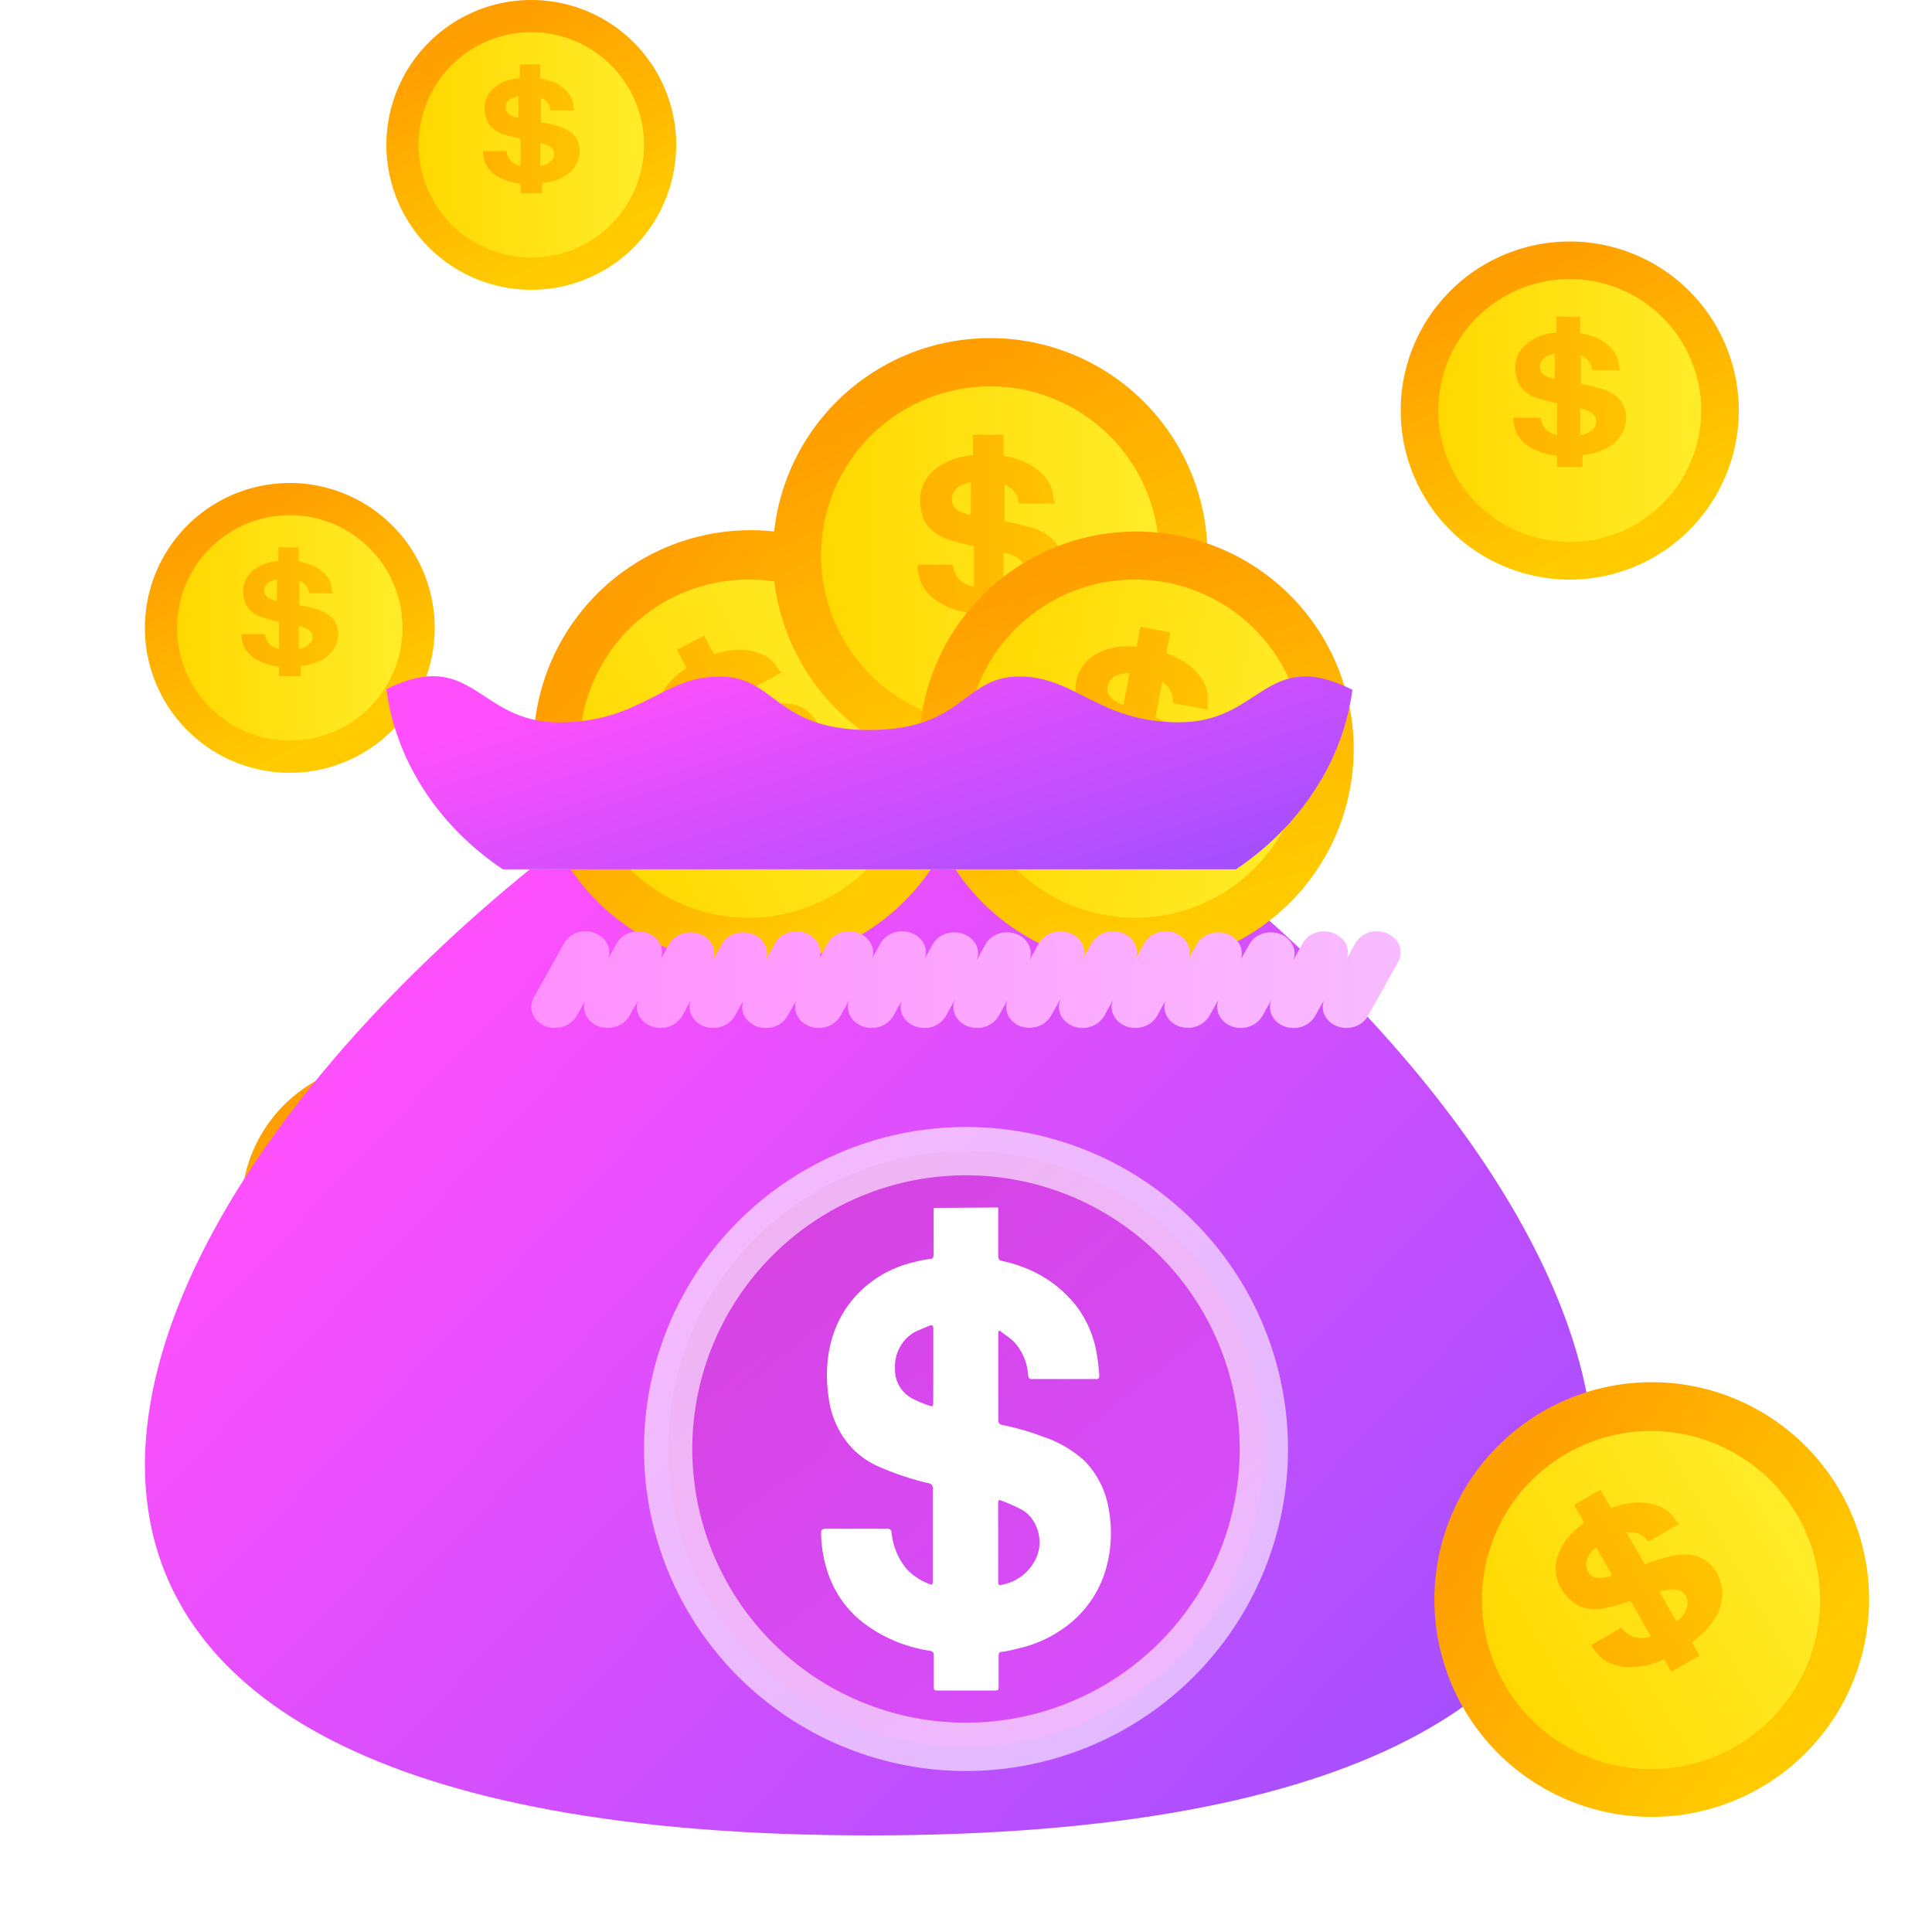
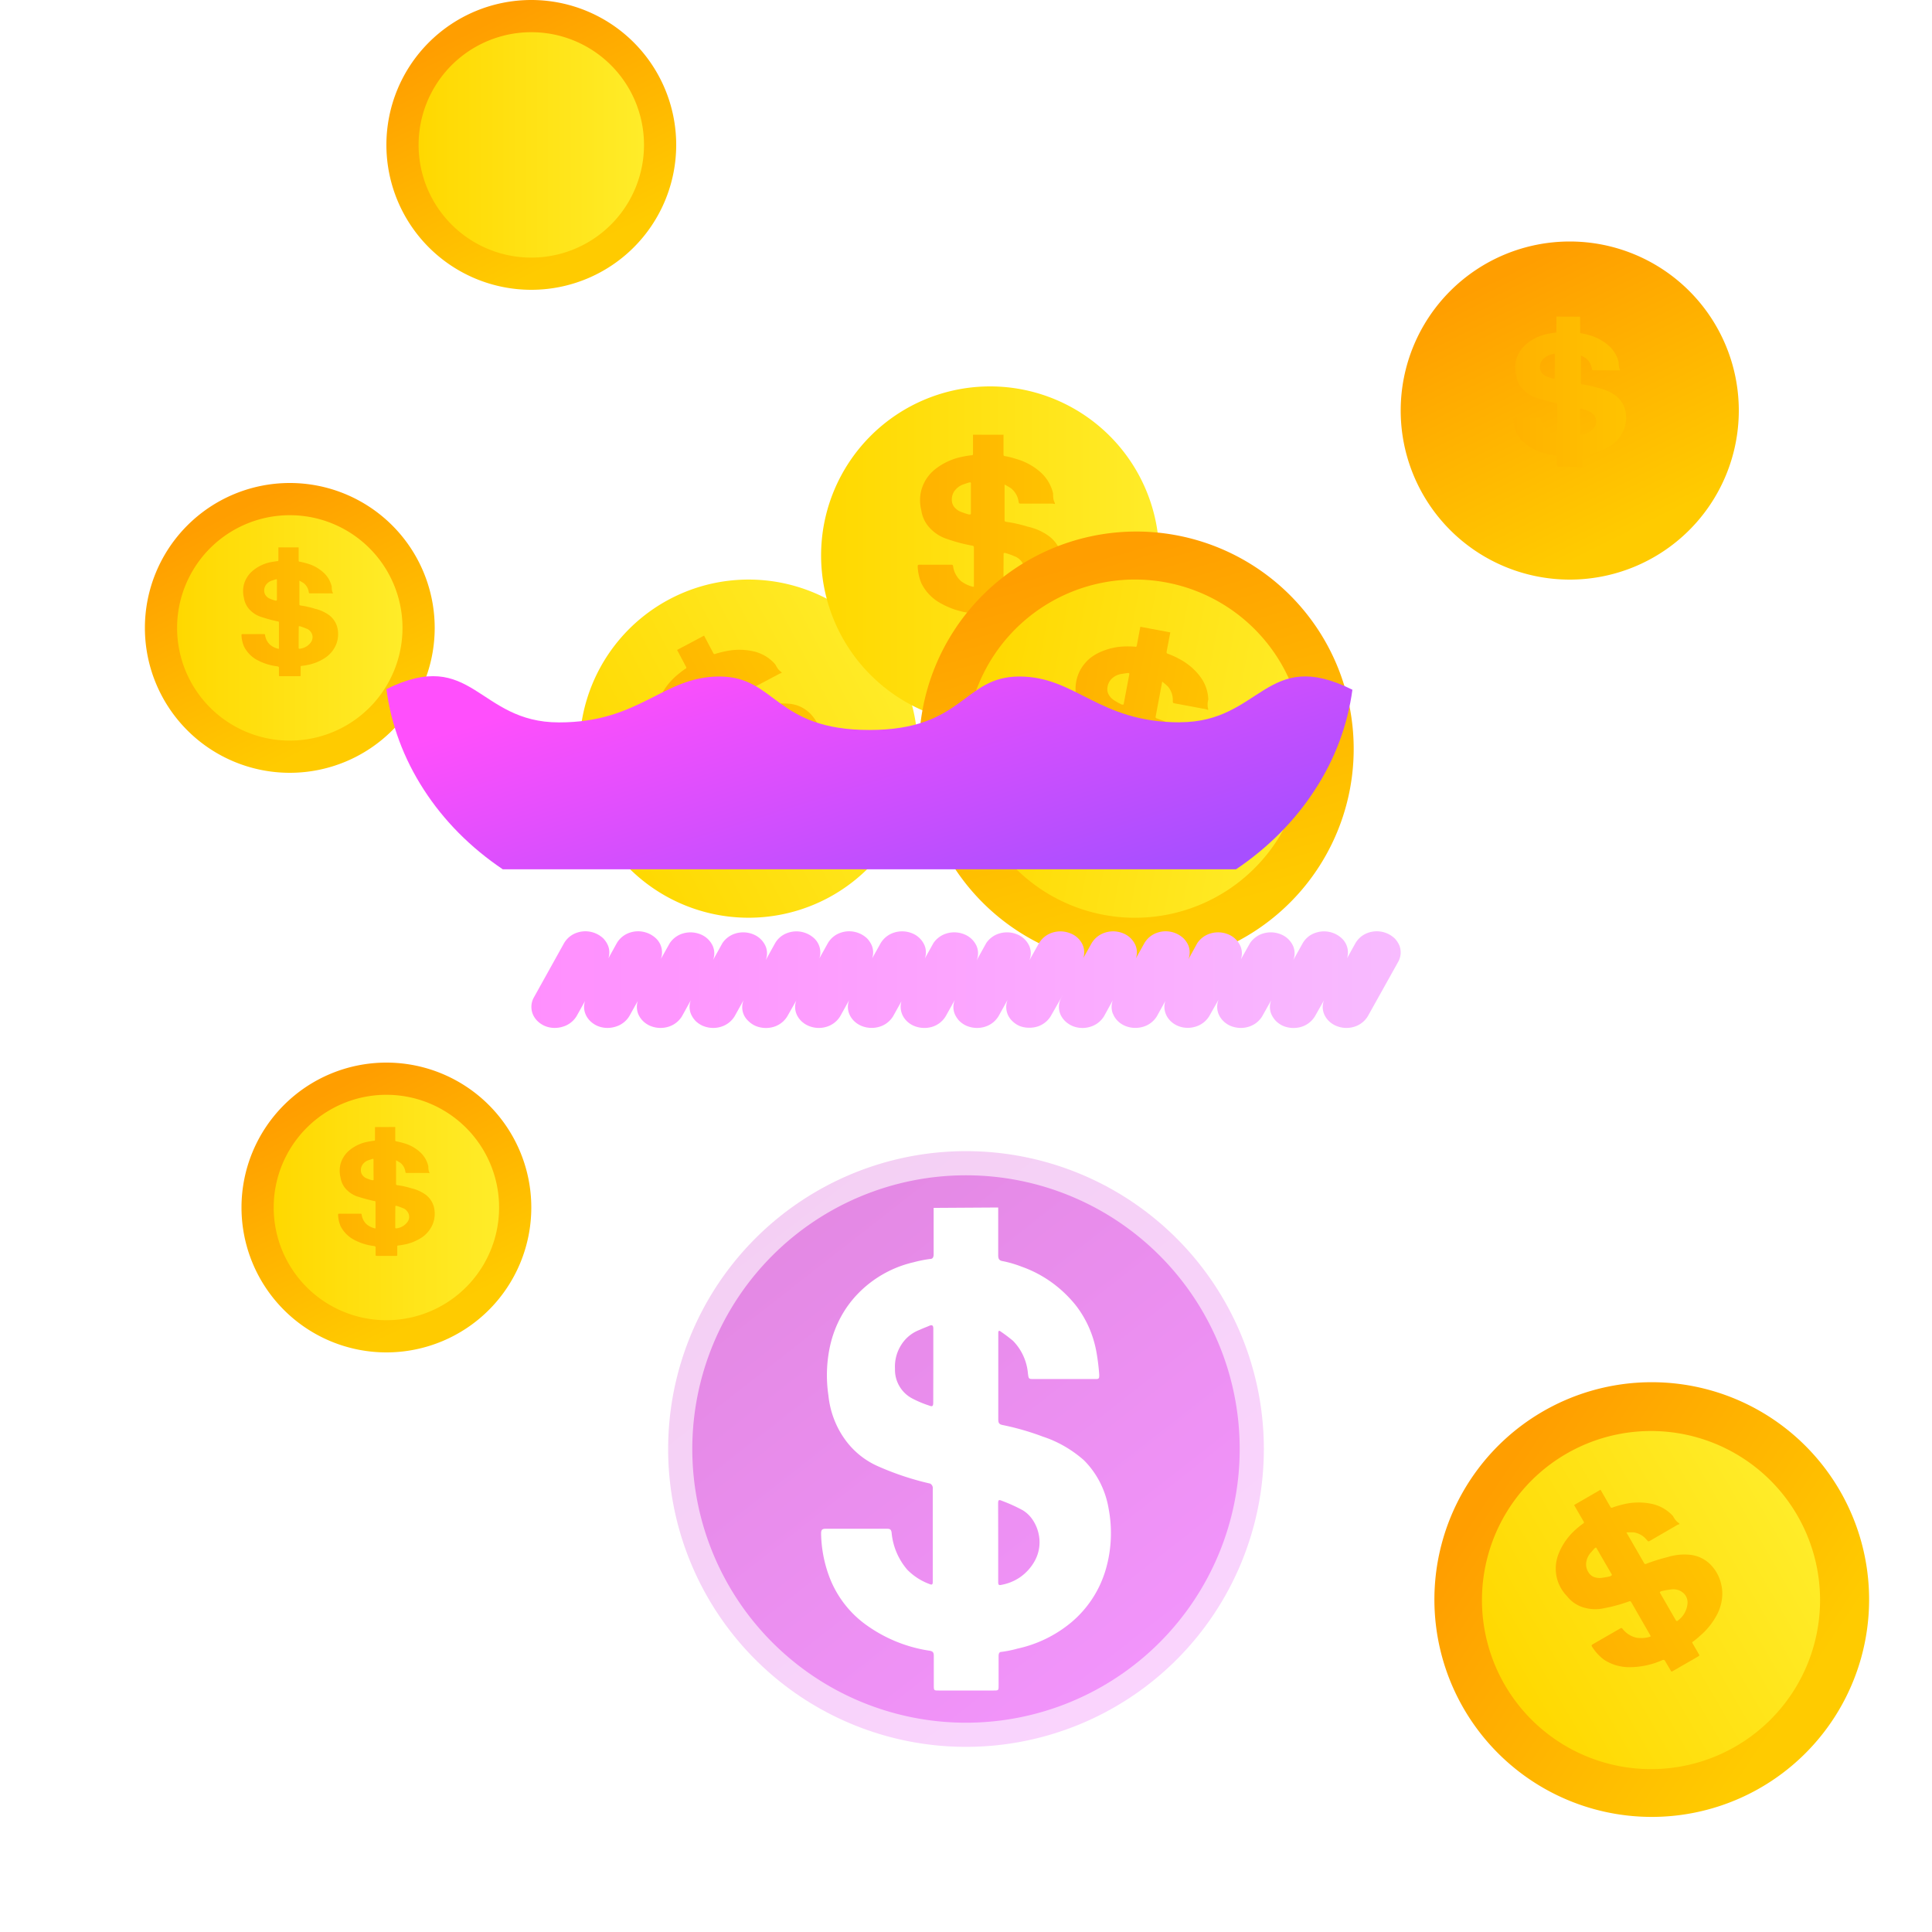
<svg xmlns="http://www.w3.org/2000/svg" width="24" height="24" fill="none">
  <g clip-path="url(#a)">
    <path fill="url(#b)" d="M4.8 16.8a1.8 1.8 0 1 0 0-3.6 1.8 1.8 0 0 0 0 3.6" />
    <path fill="url(#c)" d="M4.8 16.4a1.4 1.4 0 1 0 0-2.8 1.4 1.4 0 0 0 0 2.8" />
    <path fill="url(#d)" d="M4.91 14v.16c0 .012 0 .017.018.019a1 1 0 0 1 .081.02.5.5 0 0 1 .221.124.34.34 0 0 1 .091.165c0 .023 0 .047.01.07s0 .015-.013.013H5.06c-.021 0-.021 0-.025-.018a.17.17 0 0 0-.061-.108l-.054-.032v.29c0 .011 0 .018.017.02q.09.012.176.039a.5.5 0 0 1 .175.079.28.28 0 0 1 .102.152.35.35 0 0 1-.01.202.37.37 0 0 1-.143.179.6.6 0 0 1-.224.088 1 1 0 0 1-.065.01c-.01 0-.013 0-.013.014v.098c0 .017 0 .017-.02.017h-.229c-.02 0-.02 0-.02-.019v-.091a.02.02 0 0 0-.01-.01l-.007-.002a.7.7 0 0 1-.277-.093.4.4 0 0 1-.14-.152.4.4 0 0 1-.032-.142c0-.01 0-.015.018-.015h.258c.01 0 .015 0 .017.014a.2.2 0 0 0 .065.121q.042.033.097.047h.01v-.32c0-.013 0-.019-.017-.02a2 2 0 0 1-.206-.055.34.34 0 0 1-.144-.093.27.27 0 0 1-.068-.145.35.35 0 0 1 0-.166.34.34 0 0 1 .116-.175.5.5 0 0 1 .23-.103 1 1 0 0 1 .066-.011c.013 0 .016 0 .016-.017v-.153zm0 1.118v.13s0 .014.013.011a.2.2 0 0 0 .078-.025.2.2 0 0 0 .059-.052.105.105 0 0 0 .019-.094.1.1 0 0 0-.024-.044.1.1 0 0 0-.042-.033 1 1 0 0 0-.088-.032c-.012 0-.014 0-.014.01zm-.27-.59v-.121c0-.01 0-.014-.015-.01l-.04.013a.15.15 0 0 0-.076.05.12.12 0 0 0-.026.08q0 .031.019.058.019.025.05.039.035.015.071.024c.016 0 .018 0 .018-.01z" />
    <g filter="url(#e)">
-       <path fill="url(#f)" d="M12.002 24C-.26 24 1.736 16.927 7.78 12h8.445c6.033 4.922 8.04 12-4.223 12" />
-     </g>
+       </g>
    <path fill="url(#g)" d="M6.6 3.6a1.8 1.8 0 1 0 0-3.6 1.8 1.8 0 0 0 0 3.6" />
    <path fill="url(#h)" d="M6.6 3.2a1.4 1.4 0 1 0 0-2.8 1.4 1.4 0 0 0 0 2.8" />
-     <path fill="url(#i)" d="M6.71.8v.16c0 .012 0 .017.018.018a1 1 0 0 1 .08.02.5.5 0 0 1 .222.125.34.34 0 0 1 .091.164c0 .023 0 .048.01.07s0 .016-.013.014H6.86c-.021 0-.021 0-.025-.018a.17.17 0 0 0-.061-.108 1 1 0 0 0-.055-.032v.291c0 .01 0 .016.018.018q.09.013.175.04a.5.5 0 0 1 .176.079.28.28 0 0 1 .102.152.35.35 0 0 1-.01.202.37.37 0 0 1-.143.178.6.6 0 0 1-.225.089 1 1 0 0 1-.065.01c-.01 0-.012 0-.012.014v.098c0 .016 0 .016-.02.016h-.229c-.021 0-.021 0-.021-.018V2.29l-.003-.005-.006-.005-.007-.001a.7.7 0 0 1-.277-.093.4.4 0 0 1-.14-.153A.4.4 0 0 1 6 1.892c0-.01 0-.015.018-.015h.257c.011 0 .016 0 .018.013a.2.2 0 0 0 .065.122q.042.033.096.047h.011v-.32c0-.013 0-.02-.018-.02a2 2 0 0 1-.205-.056.34.34 0 0 1-.144-.093.27.27 0 0 1-.068-.144.35.35 0 0 1 0-.166.34.34 0 0 1 .116-.175.5.5 0 0 1 .23-.104 1 1 0 0 1 .066-.01c.012 0 .016 0 .016-.017V.8zm0 1.118v.13s0 .014.013.011a.2.2 0 0 0 .078-.025.2.2 0 0 0 .059-.052.1.1 0 0 0 .02-.046.1.1 0 0 0-.001-.049.1.1 0 0 0-.024-.044.1.1 0 0 0-.043-.032 1 1 0 0 0-.087-.032c-.013 0-.014 0-.014.01zm-.27-.59v-.121c0-.01 0-.014-.015-.01l-.04.013a.15.15 0 0 0-.077.05.12.12 0 0 0-.026.08q0 .03.02.058.019.026.05.039.035.015.07.024c.017 0 .018 0 .018-.01z" />
    <g filter="url(#j)">
      <path fill="url(#k)" d="M3.6 9.6a1.8 1.8 0 1 0 0-3.6 1.8 1.8 0 0 0 0 3.6" />
      <path fill="url(#l)" d="M3.6 9.2a1.4 1.4 0 1 0 0-2.8 1.4 1.4 0 0 0 0 2.8" />
      <path fill="url(#m)" d="M3.71 6.8v.16c0 .012 0 .017.018.018a1 1 0 0 1 .08.02.5.5 0 0 1 .222.125.34.34 0 0 1 .091.164c0 .023 0 .048.01.07s0 .016-.013.014H3.86c-.021 0-.021 0-.025-.018a.17.17 0 0 0-.061-.108 1 1 0 0 0-.055-.032v.291c0 .01 0 .016.018.018q.09.013.175.04a.5.5 0 0 1 .176.079.28.28 0 0 1 .102.152.35.35 0 0 1-.01.202.37.37 0 0 1-.143.178.6.6 0 0 1-.225.089 1 1 0 0 1-.065.01c-.01 0-.012 0-.012.014v.098c0 .016 0 .016-.02.016h-.229c-.021 0-.021 0-.021-.018V8.29l-.003-.005-.006-.005-.007-.002a.7.7 0 0 1-.277-.092.4.4 0 0 1-.14-.153A.4.4 0 0 1 3 7.892c0-.01 0-.015.018-.015h.257c.011 0 .016 0 .018.013a.2.2 0 0 0 .065.122q.042.033.096.047h.011v-.32c0-.013 0-.02-.018-.02a2 2 0 0 1-.205-.056.34.34 0 0 1-.144-.093.27.27 0 0 1-.068-.144.35.35 0 0 1 0-.166.34.34 0 0 1 .116-.175.5.5 0 0 1 .23-.104 1 1 0 0 1 .066-.01c.012 0 .016 0 .016-.017V6.8zm0 1.118v.13s0 .014.013.011a.2.2 0 0 0 .078-.025.2.2 0 0 0 .059-.052.1.1 0 0 0 .02-.046.1.1 0 0 0-.001-.049.1.1 0 0 0-.024-.044.1.1 0 0 0-.043-.032 1 1 0 0 0-.087-.032c-.013 0-.014 0-.014.01zm-.27-.59v-.121c0-.01 0-.014-.015-.01l-.04.013a.15.15 0 0 0-.077.05.12.12 0 0 0-.026.08q0 .03.02.058.019.026.05.039.035.015.07.024c.017 0 .018 0 .018-.01z" />
    </g>
    <path fill="url(#n)" d="M19.5 7.2a2.1 2.1 0 1 0 0-4.2 2.1 2.1 0 0 0 0 4.2" />
-     <path fill="url(#o)" d="M19.5 6.733a1.633 1.633 0 1 0 0-3.266 1.633 1.633 0 0 0 0 3.266" />
    <path fill="url(#p)" d="M19.629 3.934v.186c0 .014 0 .02.02.021a1 1 0 0 1 .095.023c.099.028.188.079.257.146q.083.084.107.192c0 .027 0 .055.012.082.012.026 0 .017-.016.016h-.301c-.025 0-.025 0-.029-.022a.2.2 0 0 0-.072-.126 1 1 0 0 0-.063-.037v.34c0 .012 0 .019.02.02q.105.017.205.047.114.027.205.092c.06.047.102.109.119.178.02.078.015.16-.013.236a.43.43 0 0 1-.165.208.7.7 0 0 1-.262.103 1 1 0 0 1-.076.012c-.012 0-.015 0-.015.016v.114c0 .02 0 .02-.024.02h-.266c-.025 0-.025 0-.025-.022v-.107l-.003-.007-.007-.005-.008-.002A.8.8 0 0 1 19 5.55a.44.44 0 0 1-.163-.178.5.5 0 0 1-.037-.165c0-.012 0-.018.02-.018h.301c.013 0 .019 0 .02.016a.24.24 0 0 0 .076.142.3.3 0 0 0 .113.055h.012v-.374c0-.015 0-.022-.02-.023a2 2 0 0 1-.24-.064.4.4 0 0 1-.168-.109.3.3 0 0 1-.08-.168.4.4 0 0 1 0-.194.4.4 0 0 1 .136-.204.6.6 0 0 1 .268-.121 1 1 0 0 1 .078-.012c.014 0 .018 0 .018-.02v-.18zm0 1.303v.153s0 .016.014.012a.3.3 0 0 0 .091-.03.2.2 0 0 0 .069-.06.123.123 0 0 0 .022-.11.13.13 0 0 0-.028-.051.2.2 0 0 0-.05-.038 1 1 0 0 0-.102-.037c-.014 0-.016 0-.016.01zm-.315-.687v-.142c0-.013 0-.016-.019-.013l-.047.016a.2.2 0 0 0-.088.06.14.14 0 0 0-.03.093.1.1 0 0 0 .021.066q.023.03.06.046a1 1 0 0 0 .082.028c.019 0 .02 0 .02-.012z" />
    <path fill="url(#q)" d="M21.838 22.226a2.7 2.7 0 1 0-2.7-4.676 2.7 2.7 0 0 0 2.7 4.676" />
    <path fill="url(#r)" d="M21.539 21.707a2.1 2.1 0 1 0-2.1-3.637 2.1 2.1 0 0 0 2.1 3.637" />
    <path fill="url(#s)" d="m19.882 18.506.013.022.107.186c.01.016.013.021.037.01q.059-.02.12-.035a.8.8 0 0 1 .38-.003.5.5 0 0 1 .242.145c.017.03.035.061.066.083.03.022.011.02-.008.028l-.335.194c-.027.016-.027.016-.046-.005a.26.26 0 0 0-.16-.095 1 1 0 0 0-.095 0l.007.011.211.366c.008.014.012.022.037.01q.126-.048.257-.08a.7.7 0 0 1 .287-.028.42.42 0 0 1 .247.121q.11.114.138.271c.02.11.002.229-.051.338a.9.9 0 0 1-.226.283 1 1 0 0 1-.076.063c-.014.008-.016.009-.006.027l.073.126c.013.022.013.022-.014.038l-.297.171c-.027.016-.027.016-.04-.008l-.065-.11-.005-.009-.008-.005-.01-.002-.01.003a1 1 0 0 1-.43.088.57.57 0 0 1-.297-.093.6.6 0 0 1-.147-.16c-.008-.014-.012-.02.011-.033l.335-.193c.014-.008.02-.012.033.004a.3.3 0 0 0 .176.11.4.4 0 0 0 .16-.011l.014-.008-.24-.418c-.01-.015-.014-.023-.038-.012a2 2 0 0 1-.308.083.5.5 0 0 1-.257-.013.4.4 0 0 1-.197-.137.5.5 0 0 1-.124-.215.5.5 0 0 1 .019-.314.8.8 0 0 1 .22-.307 1 1 0 0 1 .08-.064c.015-.01.02-.012.007-.034l-.103-.178-.012-.021zm.838 1.452.098.17s.01.017.024.004a.3.3 0 0 0 .083-.092.3.3 0 0 0 .037-.111.159.159 0 0 0-.046-.136.2.2 0 0 0-.065-.04.2.2 0 0 0-.079-.01 1 1 0 0 0-.137.024c-.017.01-.019.01-.012.023zm-.793-.563-.091-.158c-.008-.014-.01-.018-.029-.002l-.042.048a.23.23 0 0 0-.06.123.18.18 0 0 0 .026.123.14.14 0 0 0 .067.06.2.2 0 0 0 .096.012 1 1 0 0 0 .11-.02c.02-.013.023-.014.015-.028z" />
-     <path fill="url(#t)" d="M10.562 11.687a2.7 2.7 0 1 0-2.523-4.774 2.7 2.7 0 0 0 2.523 4.774" />
    <path fill="url(#u)" d="M10.281 11.157a2.1 2.1 0 1 0-1.963-3.714 2.1 2.1 0 0 0 1.963 3.714" />
    <path fill="url(#v)" d="m8.746 7.896.112.212c.009.017.012.023.036.012q.06-.018.121-.03a.8.8 0 0 1 .38.01c.095.03.177.083.237.155.016.03.033.062.063.085s.01.02-.009.028l-.342.181c-.028.015-.028.015-.045-.007a.26.26 0 0 0-.158-.1 1 1 0 0 0-.094-.005l.006.013.198.373c.007.014.011.022.036.012q.128-.045.26-.07a.7.7 0 0 1 .288-.019.42.42 0 0 1 .242.131c.07.077.114.172.128.276a.55.55 0 0 1-.064.336.9.9 0 0 1-.236.274 1 1 0 0 1-.078.06c-.014.007-.016.008-.007.027l.068.129c.012.022.012.022-.016.037l-.302.16c-.028.014-.028.014-.041-.01l-.06-.113-.004-.008-.008-.006-.01-.002-.011.003c-.14.056-.289.08-.433.071a.57.57 0 0 1-.293-.103.6.6 0 0 1-.141-.166c-.008-.014-.01-.02.012-.032l.342-.181c.014-.008.021-.011.033.006.04.056.1.096.172.116a.4.4 0 0 0 .16-.005l.015-.008-.225-.426c-.009-.016-.013-.024-.037-.014a2 2 0 0 1-.311.072.5.5 0 0 1-.257-.023.4.4 0 0 1-.191-.144.5.5 0 0 1-.116-.22.5.5 0 0 1 .03-.313.8.8 0 0 1 .233-.298 1 1 0 0 1 .08-.061c.017-.009.022-.011.01-.034l-.096-.181-.012-.022zm.783 1.482.092.174s.01.018.024.005a.3.3 0 0 0 .086-.089.3.3 0 0 0 .04-.11.2.2 0 0 0-.003-.074.2.2 0 0 0-.037-.064.2.2 0 0 0-.063-.041.2.2 0 0 0-.078-.013 1 1 0 0 0-.14.019c-.015.008-.018.01-.011.022zm-.771-.592-.085-.161c-.008-.014-.01-.018-.029-.003l-.044.046a.23.23 0 0 0-.065.12.18.18 0 0 0 .022.125.14.14 0 0 0 .065.062q.044.021.095.016a1 1 0 0 0 .11-.017c.022-.01.024-.012.016-.026z" />
-     <path fill="url(#w)" d="M12.3 9.6a2.7 2.7 0 1 0 0-5.4 2.7 2.7 0 0 0 0 5.4" />
    <path fill="url(#x)" d="M12.3 9a2.1 2.1 0 1 0 0-4.2 2.1 2.1 0 0 0 0 4.2" />
    <path fill="url(#y)" d="M12.466 5.4v.24c0 .018 0 .025.027.028q.06.01.12.03c.128.035.243.1.332.186.07.07.117.156.137.247 0 .034 0 .07.016.105s0 .023-.021.02h-.387c-.032 0-.032 0-.037-.027a.26.26 0 0 0-.092-.162 1 1 0 0 0-.082-.048v.436c0 .016 0 .026.027.028q.135.02.263.06a.7.7 0 0 1 .263.118c.078.06.131.14.153.228.025.101.02.206-.016.304a.55.55 0 0 1-.213.267.9.9 0 0 1-.337.133 1 1 0 0 1-.097.016c-.016 0-.019 0-.019.02v.146c0 .025 0 .025-.031.025h-.343c-.031 0-.031 0-.031-.027v-.138l-.005-.008-.008-.007-.01-.002a1 1 0 0 1-.417-.14.57.57 0 0 1-.21-.228.6.6 0 0 1-.048-.212c0-.016 0-.023.027-.023h.387c.015 0 .023 0 .026.02.009.069.043.133.097.183a.4.4 0 0 0 .145.07h.016v-.481c0-.018 0-.027-.027-.03a2 2 0 0 1-.307-.082.5.5 0 0 1-.217-.14.4.4 0 0 1-.102-.216.5.5 0 0 1 0-.249.5.5 0 0 1 .174-.263.8.8 0 0 1 .345-.155 1 1 0 0 1 .1-.016c.018 0 .023 0 .023-.025V5.4zm0 1.677v.196s0 .02.019.016a.3.3 0 0 0 .117-.039.3.3 0 0 0 .088-.078.157.157 0 0 0 .028-.141.2.2 0 0 0-.036-.066.2.2 0 0 0-.063-.048 1 1 0 0 0-.132-.048c-.018 0-.02 0-.02.013zm-.405-.884V6.01c0-.016 0-.02-.024-.016l-.06.02a.23.23 0 0 0-.114.077.18.18 0 0 0-.039.12q0 .046.028.085a.2.2 0 0 0 .077.059 1 1 0 0 0 .106.036c.023 0 .026 0 .026-.016z" />
    <path fill="url(#z)" d="M13.604 11.954a2.7 2.7 0 1 0 .992-5.308 2.7 2.7 0 0 0-.992 5.308" />
    <path fill="url(#A)" d="M13.713 11.365a2.1 2.1 0 1 0 .772-4.13 2.1 2.1 0 0 0-.772 4.13" />
    <path fill="url(#B)" d="m14.538 7.856-.005.025-.04.21c-.002.019-.004.025.022.033q.059.022.113.05c.12.06.22.144.292.246a.5.5 0 0 1 .09.268.24.24 0 0 0-.005.106c.01.036-.004.022-.024.016l-.38-.071c-.032-.006-.032-.006-.032-.034a.26.26 0 0 0-.06-.176 1 1 0 0 0-.072-.062l-.002.013-.078.415c-.003.016-.005.025.02.032q.13.045.249.107a.7.7 0 0 1 .237.165.42.42 0 0 1 .108.253.5.5 0 0 1-.072.295.55.55 0 0 1-.258.224.9.9 0 0 1-.356.068 1 1 0 0 1-.098-.002c-.016-.003-.019-.004-.022.017l-.027.143c-.005.025-.005.025-.036.02l-.336-.064c-.031-.005-.031-.005-.026-.033l.023-.125a.02.02 0 0 0-.001-.02l-.007-.007-.01-.004a1 1 0 0 1-.383-.214.57.57 0 0 1-.165-.263.6.6 0 0 1-.008-.217c.003-.016.005-.023.03-.018l.38.071c.016.003.024.004.023.025a.3.3 0 0 0 .062.198q.054.06.13.096l.015.003.088-.474c.004-.018.005-.027-.02-.034q-.15-.06-.288-.137a.5.5 0 0 1-.187-.177.4.4 0 0 1-.06-.232.5.5 0 0 1 .046-.245.5.5 0 0 1 .219-.226.8.8 0 0 1 .367-.09 1 1 0 0 1 .101.003c.018.004.023.005.028-.02l.038-.202.005-.025zm-.308 1.648-.036.193s-.004.02.015.019a.3.3 0 0 0 .123-.017.3.3 0 0 0 .1-.06.2.2 0 0 0 .043-.061.2.2 0 0 0 .011-.073.2.2 0 0 0-.023-.071.2.2 0 0 0-.054-.06 1 1 0 0 0-.12-.07c-.018-.004-.02-.005-.023.009zm-.236-.944.034-.18c.002-.015.003-.02-.02-.02l-.064.01a.23.23 0 0 0-.126.054.18.18 0 0 0-.06.11.14.14 0 0 0 .012.09.2.2 0 0 0 .065.072q.045.03.097.055c.023.004.025.005.028-.011z" />
    <g filter="url(#C)">
      <path fill="url(#D)" d="M15.856 10.173c-1.013 0-1.288-.569-1.993-.569-.704 0-.683.664-1.863.664s-1.157-.664-1.863-.664c-.707 0-.98.57-1.993.57S7.074 9.233 6 9.76c.057.439.215.863.464 1.248.248.385.582.722.982.991h9.108c.399-.268.732-.604.98-.987.25-.383.407-.806.466-1.244-1.074-.536-1.13.404-2.144.404" />
    </g>
    <path fill="url(#E)" fill-rule="evenodd" d="M13.826 12.593c.025.066.079.12.149.15s.151.034.225.012a.3.3 0 0 0 .171-.13l.106-.192a.23.23 0 0 0 .004.16c.025.066.079.12.149.15s.15.033.223.01a.3.3 0 0 0 .168-.129l.117-.207a.24.24 0 0 0-.002.176c.026.065.079.12.148.15.071.03.152.035.226.012a.3.3 0 0 0 .17-.131l.112-.2a.23.23 0 0 0-.001.169.3.3 0 0 0 .057.088.3.3 0 0 0 .091.063c.071.03.152.034.226.012a.3.3 0 0 0 .17-.132l.112-.198a.23.23 0 0 0 0 .167c.026.066.08.12.15.15s.15.035.225.012a.3.3 0 0 0 .169-.13l.379-.679a.24.24 0 0 0 .014-.2.3.3 0 0 0-.058-.088.324.324 0 0 0-.318-.075.3.3 0 0 0-.1.052.3.3 0 0 0-.07.081l-.105.189a.24.24 0 0 0-.062-.246.324.324 0 0 0-.318-.075.3.3 0 0 0-.1.051.3.3 0 0 0-.07.081l-.117.21a.23.23 0 0 0-.002-.173.28.28 0 0 0-.147-.144.33.33 0 0 0-.219-.015.3.3 0 0 0-.17.122l-.114.203a.23.23 0 0 0-.005-.166.28.28 0 0 0-.146-.144.33.33 0 0 0-.22-.015.3.3 0 0 0-.17.122l-.11.2a.24.24 0 0 0 0-.17.3.3 0 0 0-.059-.088.324.324 0 0 0-.318-.075.3.3 0 0 0-.1.052.3.3 0 0 0-.07.081l-.106.19a.23.23 0 0 0-.003-.16.28.28 0 0 0-.15-.15.33.33 0 0 0-.226-.012.3.3 0 0 0-.17.132l-.103.184a.23.23 0 0 0-.005-.153.27.27 0 0 0-.15-.15.33.33 0 0 0-.226-.013.3.3 0 0 0-.17.132l-.12.214a.23.23 0 0 0 0-.177.28.28 0 0 0-.147-.144.33.33 0 0 0-.219-.015.3.3 0 0 0-.17.122l-.119.214a.23.23 0 0 0 0-.177.28.28 0 0 0-.147-.144.33.33 0 0 0-.22-.015.3.3 0 0 0-.17.122l-.106.19a.23.23 0 0 0-.003-.16.28.28 0 0 0-.15-.15.33.33 0 0 0-.226-.012.3.3 0 0 0-.17.132l-.106.19a.23.23 0 0 0-.004-.16.3.3 0 0 0-.058-.088.324.324 0 0 0-.318-.075.3.3 0 0 0-.1.052.3.3 0 0 0-.07.081l-.105.189a.24.24 0 0 0-.062-.246.324.324 0 0 0-.318-.075.3.3 0 0 0-.1.051.3.3 0 0 0-.07.081l-.117.211a.23.23 0 0 0-.002-.174.28.28 0 0 0-.147-.144.33.33 0 0 0-.219-.015.3.3 0 0 0-.17.122l-.116.209a.23.23 0 0 0-.003-.172.28.28 0 0 0-.147-.144.33.33 0 0 0-.218-.015.3.3 0 0 0-.17.122l-.11.196a.24.24 0 0 0-.06-.254.324.324 0 0 0-.318-.075.3.3 0 0 0-.1.052.3.3 0 0 0-.07.081l-.105.19a.23.23 0 0 0-.004-.16.3.3 0 0 0-.058-.088.324.324 0 0 0-.318-.075.3.3 0 0 0-.1.052.3.3 0 0 0-.07.081l-.377.678a.24.24 0 0 0-.013.2c.025.065.079.119.149.15.07.03.151.033.225.01a.3.3 0 0 0 .171-.13l.106-.19a.23.23 0 0 0 .004.16c.025.065.079.119.149.15.07.03.151.033.225.01a.3.3 0 0 0 .171-.13l.106-.19a.24.24 0 0 0 .004.159c.026.065.079.12.149.15s.151.035.226.012a.3.3 0 0 0 .17-.131l.11-.199a.23.23 0 0 0 0 .168.3.3 0 0 0 .057.088.3.3 0 0 0 .091.062c.071.03.152.035.226.012a.3.3 0 0 0 .17-.131l.112-.201a.23.23 0 0 0 .056.258.3.3 0 0 0 .091.063c.071.03.152.034.226.012a.3.3 0 0 0 .17-.132l.112-.198a.23.23 0 0 0 0 .167c.026.066.08.12.15.15s.15.035.225.012a.3.3 0 0 0 .169-.13l.112-.202a.23.23 0 0 0 0 .17c.026.066.08.12.15.15s.151.034.225.012a.3.3 0 0 0 .17-.13l.104-.186a.24.24 0 0 0 .006.154c.025.065.078.12.148.15s.152.035.226.013a.3.3 0 0 0 .17-.132l.114-.204a.23.23 0 0 0-.003.173.3.3 0 0 0 .057.088.3.3 0 0 0 .091.062c.071.03.152.035.227.012a.3.3 0 0 0 .17-.131l.113-.204a.24.24 0 0 0 .055.261.3.3 0 0 0 .091.063c.07.028.15.03.222.009a.3.3 0 0 0 .167-.129l.158-.277-.026.047a.24.24 0 0 0-.014.2c.026.065.08.119.15.15.07.03.15.034.224.011a.3.3 0 0 0 .17-.13l.111-.201a.23.23 0 0 0 0 .17" clip-rule="evenodd" />
    <path fill="url(#F)" stroke="#fff" stroke-width=".6" d="M15.7 18a3.7 3.7 0 1 1-7.4 0 3.7 3.7 0 0 1 7.4 0Z" opacity=".6" />
    <path fill="#fff" d="M12.4 15v.592c0 .045.012.066.05.073q.123.024.241.07c.256.09.485.251.663.468.14.175.233.387.27.614q.022.13.031.261c0 .039 0 .054-.042.053h-.768c-.067 0-.067 0-.076-.073a.66.66 0 0 0-.185-.402 2 2 0 0 0-.16-.12c-.015-.01-.022 0-.023.016v1.082c0 .04.01.058.048.067q.258.052.505.145c.185.06.358.16.508.291.161.159.27.37.309.6.048.25.037.509-.033.753a1.35 1.35 0 0 1-.427.661 1.56 1.56 0 0 1-.673.329q-.096.027-.196.04c-.031 0-.037.024-.037.053v.364c0 .061 0 .063-.06.063h-.682c-.063 0-.063 0-.063-.07v-.36c0-.041-.01-.057-.051-.064a1.8 1.8 0 0 1-.827-.349 1.3 1.3 0 0 1-.426-.586 1.6 1.6 0 0 1-.096-.522c0-.044.013-.058.054-.058h.768c.035 0 .049.01.054.049a.82.82 0 0 0 .195.46.75.75 0 0 0 .285.181q.03.012.031-.023V18.5a.07.07 0 0 0-.011-.052.1.1 0 0 0-.02-.018 3.538 3.538 0 0 1-.639-.211 1 1 0 0 1-.427-.347c-.11-.156-.179-.341-.199-.536a1.7 1.7 0 0 1 .022-.623c.056-.248.178-.473.35-.648a1.4 1.4 0 0 1 .687-.385q.1-.027.2-.04c.037 0 .048-.021.048-.061v-.574zm0 4.163v.483c0 .03 0 .052.038.042a.6.6 0 0 0 .235-.096.6.6 0 0 0 .176-.193.48.48 0 0 0 .052-.35.5.5 0 0 0-.07-.165.4.4 0 0 0-.124-.122 2 2 0 0 0-.26-.118c-.04-.017-.048-.012-.048.035zm-.806-2.195v-.46c0-.04-.011-.054-.047-.04-.035.016-.084.033-.123.052a.46.46 0 0 0-.228.186.5.5 0 0 0-.078.297.4.4 0 0 0 .055.217.4.4 0 0 0 .155.15q.102.054.21.089c.046.018.055.012.055-.041z" />
  </g>
  <defs>
    <linearGradient id="b" x1="4.8" x2="6.164" y1="13.2" y2="15.956" gradientUnits="userSpaceOnUse">
      <stop stop-color="#FF9E00" />
      <stop offset="1" stop-color="#FFCB00" />
    </linearGradient>
    <linearGradient id="c" x1="6.2" x2="3.4" y1="15" y2="15" gradientUnits="userSpaceOnUse">
      <stop stop-color="#FFEC29" />
      <stop offset="1" stop-color="#FFD800" />
    </linearGradient>
    <linearGradient id="d" x1="4.2" x2="5.4" y1="14.8" y2="14.8" gradientUnits="userSpaceOnUse">
      <stop stop-color="#FFB200" />
      <stop offset="1" stop-color="#FFC300" />
    </linearGradient>
    <linearGradient id="f" x1="18.3" x2="6.9" y1="23.4" y2="12.6" gradientUnits="userSpaceOnUse">
      <stop stop-color="#A74FFF" />
      <stop offset="1" stop-color="#FF4FFC" />
    </linearGradient>
    <linearGradient id="g" x1="6.6" x2="7.964" y1="0" y2="2.755" gradientUnits="userSpaceOnUse">
      <stop stop-color="#FF9E00" />
      <stop offset="1" stop-color="#FFCB00" />
    </linearGradient>
    <linearGradient id="h" x1="8" x2="5.2" y1="1.8" y2="1.8" gradientUnits="userSpaceOnUse">
      <stop stop-color="#FFEC29" />
      <stop offset="1" stop-color="#FFD800" />
    </linearGradient>
    <linearGradient id="i" x1="6" x2="7.2" y1="1.6" y2="1.6" gradientUnits="userSpaceOnUse">
      <stop stop-color="#FFB200" />
      <stop offset="1" stop-color="#FFC300" />
    </linearGradient>
    <linearGradient id="k" x1="3.6" x2="4.964" y1="6" y2="8.755" gradientUnits="userSpaceOnUse">
      <stop stop-color="#FF9E00" />
      <stop offset="1" stop-color="#FFCB00" />
    </linearGradient>
    <linearGradient id="l" x1="5" x2="2.2" y1="7.8" y2="7.8" gradientUnits="userSpaceOnUse">
      <stop stop-color="#FFEC29" />
      <stop offset="1" stop-color="#FFD800" />
    </linearGradient>
    <linearGradient id="m" x1="3" x2="4.2" y1="7.6" y2="7.6" gradientUnits="userSpaceOnUse">
      <stop stop-color="#FFB200" />
      <stop offset="1" stop-color="#FFC300" />
    </linearGradient>
    <linearGradient id="n" x1="19.5" x2="21.092" y1="3" y2="6.214" gradientUnits="userSpaceOnUse">
      <stop stop-color="#FF9E00" />
      <stop offset="1" stop-color="#FFCB00" />
    </linearGradient>
    <linearGradient id="o" x1="21.133" x2="17.866" y1="5.1" y2="5.1" gradientUnits="userSpaceOnUse">
      <stop stop-color="#FFEC29" />
      <stop offset="1" stop-color="#FFD800" />
    </linearGradient>
    <linearGradient id="p" x1="18.8" x2="20.2" y1="4.867" y2="4.867" gradientUnits="userSpaceOnUse">
      <stop stop-color="#FFB200" />
      <stop offset="1" stop-color="#FFC300" />
    </linearGradient>
    <linearGradient id="q" x1="19.138" x2="22.977" y1="17.55" y2="20.106" gradientUnits="userSpaceOnUse">
      <stop stop-color="#FF9E00" />
      <stop offset="1" stop-color="#FFCB00" />
    </linearGradient>
    <linearGradient id="r" x1="22.307" x2="18.67" y1="18.838" y2="20.938" gradientUnits="userSpaceOnUse">
      <stop stop-color="#FFEC29" />
      <stop offset="1" stop-color="#FFD800" />
    </linearGradient>
    <linearGradient id="s" x1="19.559" x2="21.118" y1="20.078" y2="19.178" gradientUnits="userSpaceOnUse">
      <stop stop-color="#FFB200" />
      <stop offset="1" stop-color="#FFC300" />
    </linearGradient>
    <linearGradient id="t" x1="8.038" x2="11.779" y1="6.913" y2="9.611" gradientUnits="userSpaceOnUse">
      <stop stop-color="#FF9E00" />
      <stop offset="1" stop-color="#FFCB00" />
    </linearGradient>
    <linearGradient id="u" x1="11.156" x2="7.443" y1="8.319" y2="10.281" gradientUnits="userSpaceOnUse">
      <stop stop-color="#FFEC29" />
      <stop offset="1" stop-color="#FFD800" />
    </linearGradient>
    <linearGradient id="v" x1="8.364" x2="9.956" y1="9.455" y2="8.614" gradientUnits="userSpaceOnUse">
      <stop stop-color="#FFB200" />
      <stop offset="1" stop-color="#FFC300" />
    </linearGradient>
    <linearGradient id="w" x1="12.3" x2="14.346" y1="4.2" y2="8.333" gradientUnits="userSpaceOnUse">
      <stop stop-color="#FF9E00" />
      <stop offset="1" stop-color="#FFCB00" />
    </linearGradient>
    <linearGradient id="x" x1="14.4" x2="10.2" y1="6.9" y2="6.9" gradientUnits="userSpaceOnUse">
      <stop stop-color="#FFEC29" />
      <stop offset="1" stop-color="#FFD800" />
    </linearGradient>
    <linearGradient id="y" x1="11.4" x2="13.2" y1="6.6" y2="6.6" gradientUnits="userSpaceOnUse">
      <stop stop-color="#FFB200" />
      <stop offset="1" stop-color="#FFC300" />
    </linearGradient>
    <linearGradient id="z" x1="14.596" x2="15.848" y1="6.646" y2="11.085" gradientUnits="userSpaceOnUse">
      <stop stop-color="#FF9E00" />
      <stop offset="1" stop-color="#FFCB00" />
    </linearGradient>
    <linearGradient id="A" x1="16.163" x2="12.035" y1="9.686" y2="8.914" gradientUnits="userSpaceOnUse">
      <stop stop-color="#FFEC29" />
      <stop offset="1" stop-color="#FFD800" />
    </linearGradient>
    <linearGradient id="B" x1="13.27" x2="15.039" y1="8.84" y2="9.171" gradientUnits="userSpaceOnUse">
      <stop stop-color="#FFB200" />
      <stop offset="1" stop-color="#FFC300" />
    </linearGradient>
    <linearGradient id="D" x1="16.2" x2="14.886" y1="11.88" y2="7.73" gradientUnits="userSpaceOnUse">
      <stop stop-color="#A74FFF" />
      <stop offset="1" stop-color="#FF4FFC" />
    </linearGradient>
    <linearGradient id="E" x1="6.601" x2="17.4" y1="12.17" y2="12.17" gradientUnits="userSpaceOnUse">
      <stop stop-color="#FF8FFE" />
      <stop offset="1" stop-color="#F8BBFF" />
    </linearGradient>
    <linearGradient id="F" x1="9.429" x2="14.571" y1="14.857" y2="21.429" gradientUnits="userSpaceOnUse">
      <stop stop-color="#CF38CE" />
      <stop offset="1" stop-color="#EC4FFD" />
    </linearGradient>
    <filter id="e" width="19.2" height="13.2" x="1.8" y="10.8" color-interpolation-filters="sRGB" filterUnits="userSpaceOnUse">
      <feFlood flood-opacity="0" result="BackgroundImageFix" />
      <feBlend in="SourceGraphic" in2="BackgroundImageFix" result="shape" />
      <feColorMatrix in="SourceAlpha" result="hardAlpha" values="0 0 0 0 0 0 0 0 0 0 0 0 0 0 0 0 0 0 127 0" />
      <feOffset dx="-1.2" dy="-1.2" />
      <feGaussianBlur stdDeviation=".6" />
      <feComposite in2="hardAlpha" k2="-1" k3="1" operator="arithmetic" />
      <feColorMatrix values="0 0 0 0 1 0 0 0 0 0.494 0 0 0 0 0.949 0 0 0 0.65 0" />
      <feBlend in2="shape" result="effect1_innerShadow_1573_8745" />
    </filter>
    <filter id="j" width="4.08" height="4.08" x="1.56" y="5.76" color-interpolation-filters="sRGB" filterUnits="userSpaceOnUse">
      <feFlood flood-opacity="0" result="BackgroundImageFix" />
      <feBlend in="SourceGraphic" in2="BackgroundImageFix" result="shape" />
      <feGaussianBlur result="effect1_foregroundBlur_1573_8745" stdDeviation=".12" />
    </filter>
    <filter id="C" width="13.2" height="3.6" x="4.8" y="8.4" color-interpolation-filters="sRGB" filterUnits="userSpaceOnUse">
      <feFlood flood-opacity="0" result="BackgroundImageFix" />
      <feBlend in="SourceGraphic" in2="BackgroundImageFix" result="shape" />
      <feColorMatrix in="SourceAlpha" result="hardAlpha" values="0 0 0 0 0 0 0 0 0 0 0 0 0 0 0 0 0 0 127 0" />
      <feOffset dx="-1.2" dy="-1.2" />
      <feGaussianBlur stdDeviation=".6" />
      <feComposite in2="hardAlpha" k2="-1" k3="1" operator="arithmetic" />
      <feColorMatrix values="0 0 0 0 1 0 0 0 0 0.494 0 0 0 0 0.949 0 0 0 0.65 0" />
      <feBlend in2="shape" result="effect1_innerShadow_1573_8745" />
    </filter>
    <clipPath id="a">
      <path fill="#fff" d="M0 0h24v24H0z" />
    </clipPath>
  </defs>
</svg>